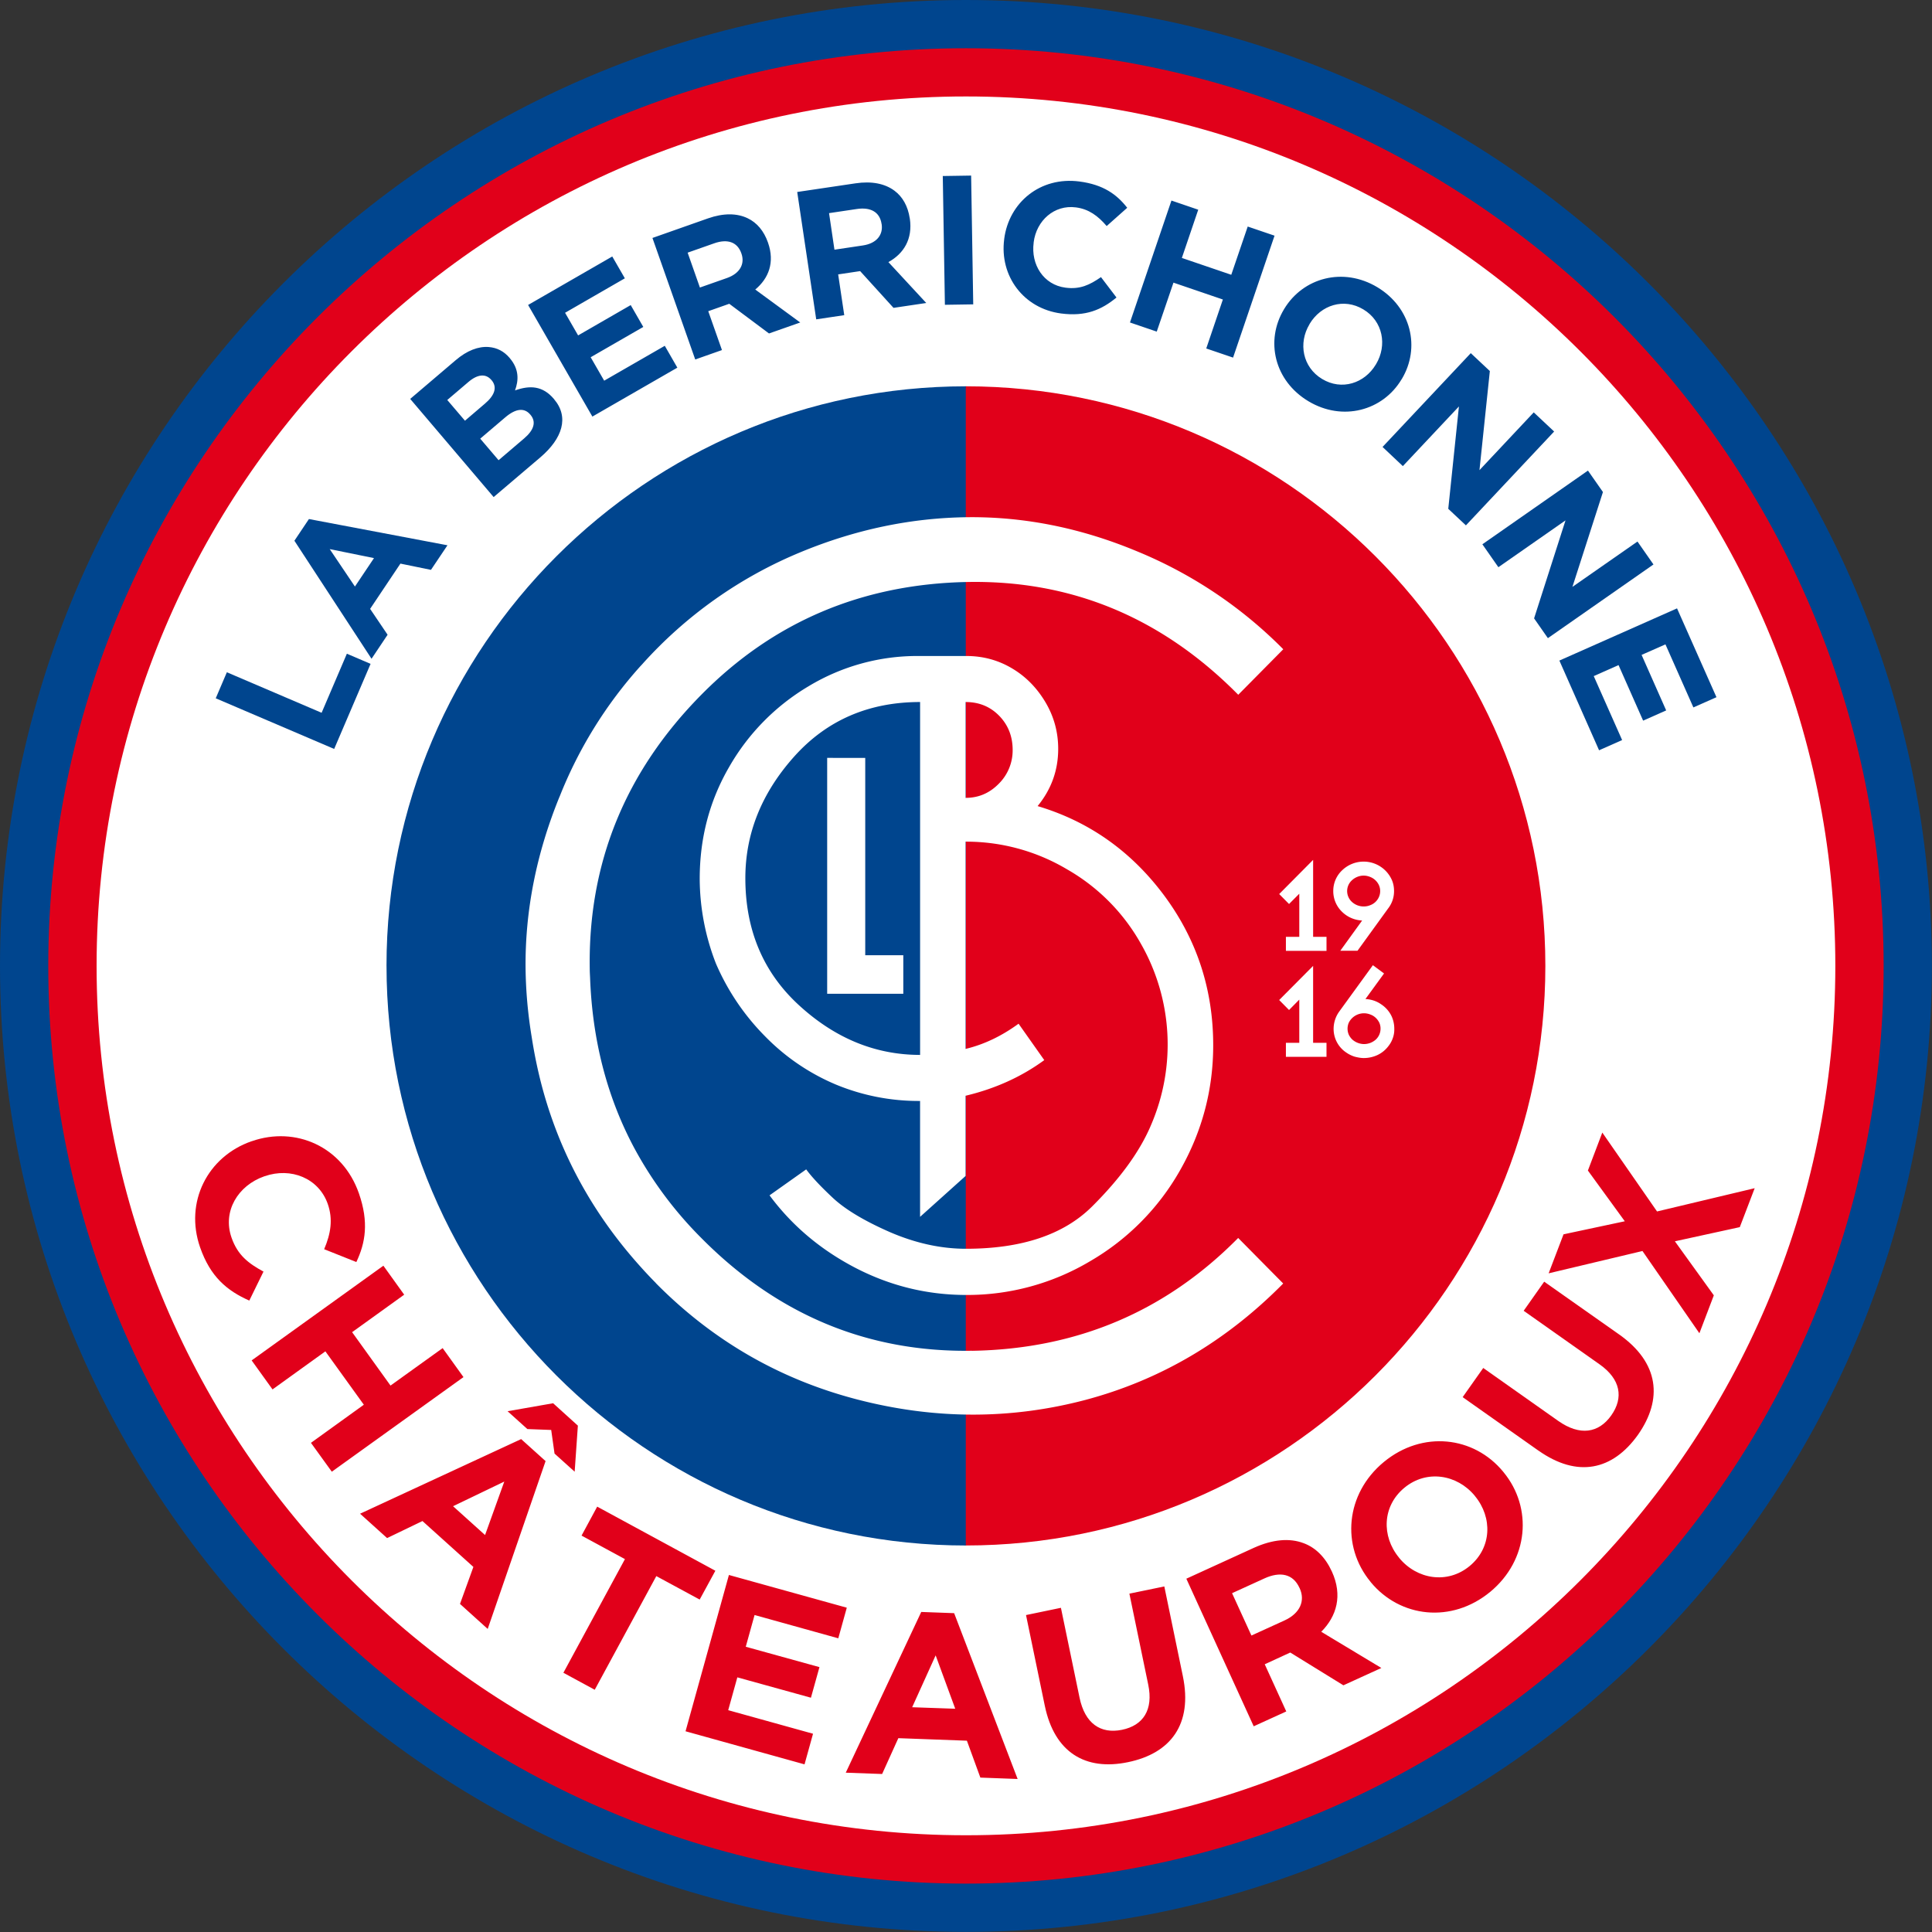
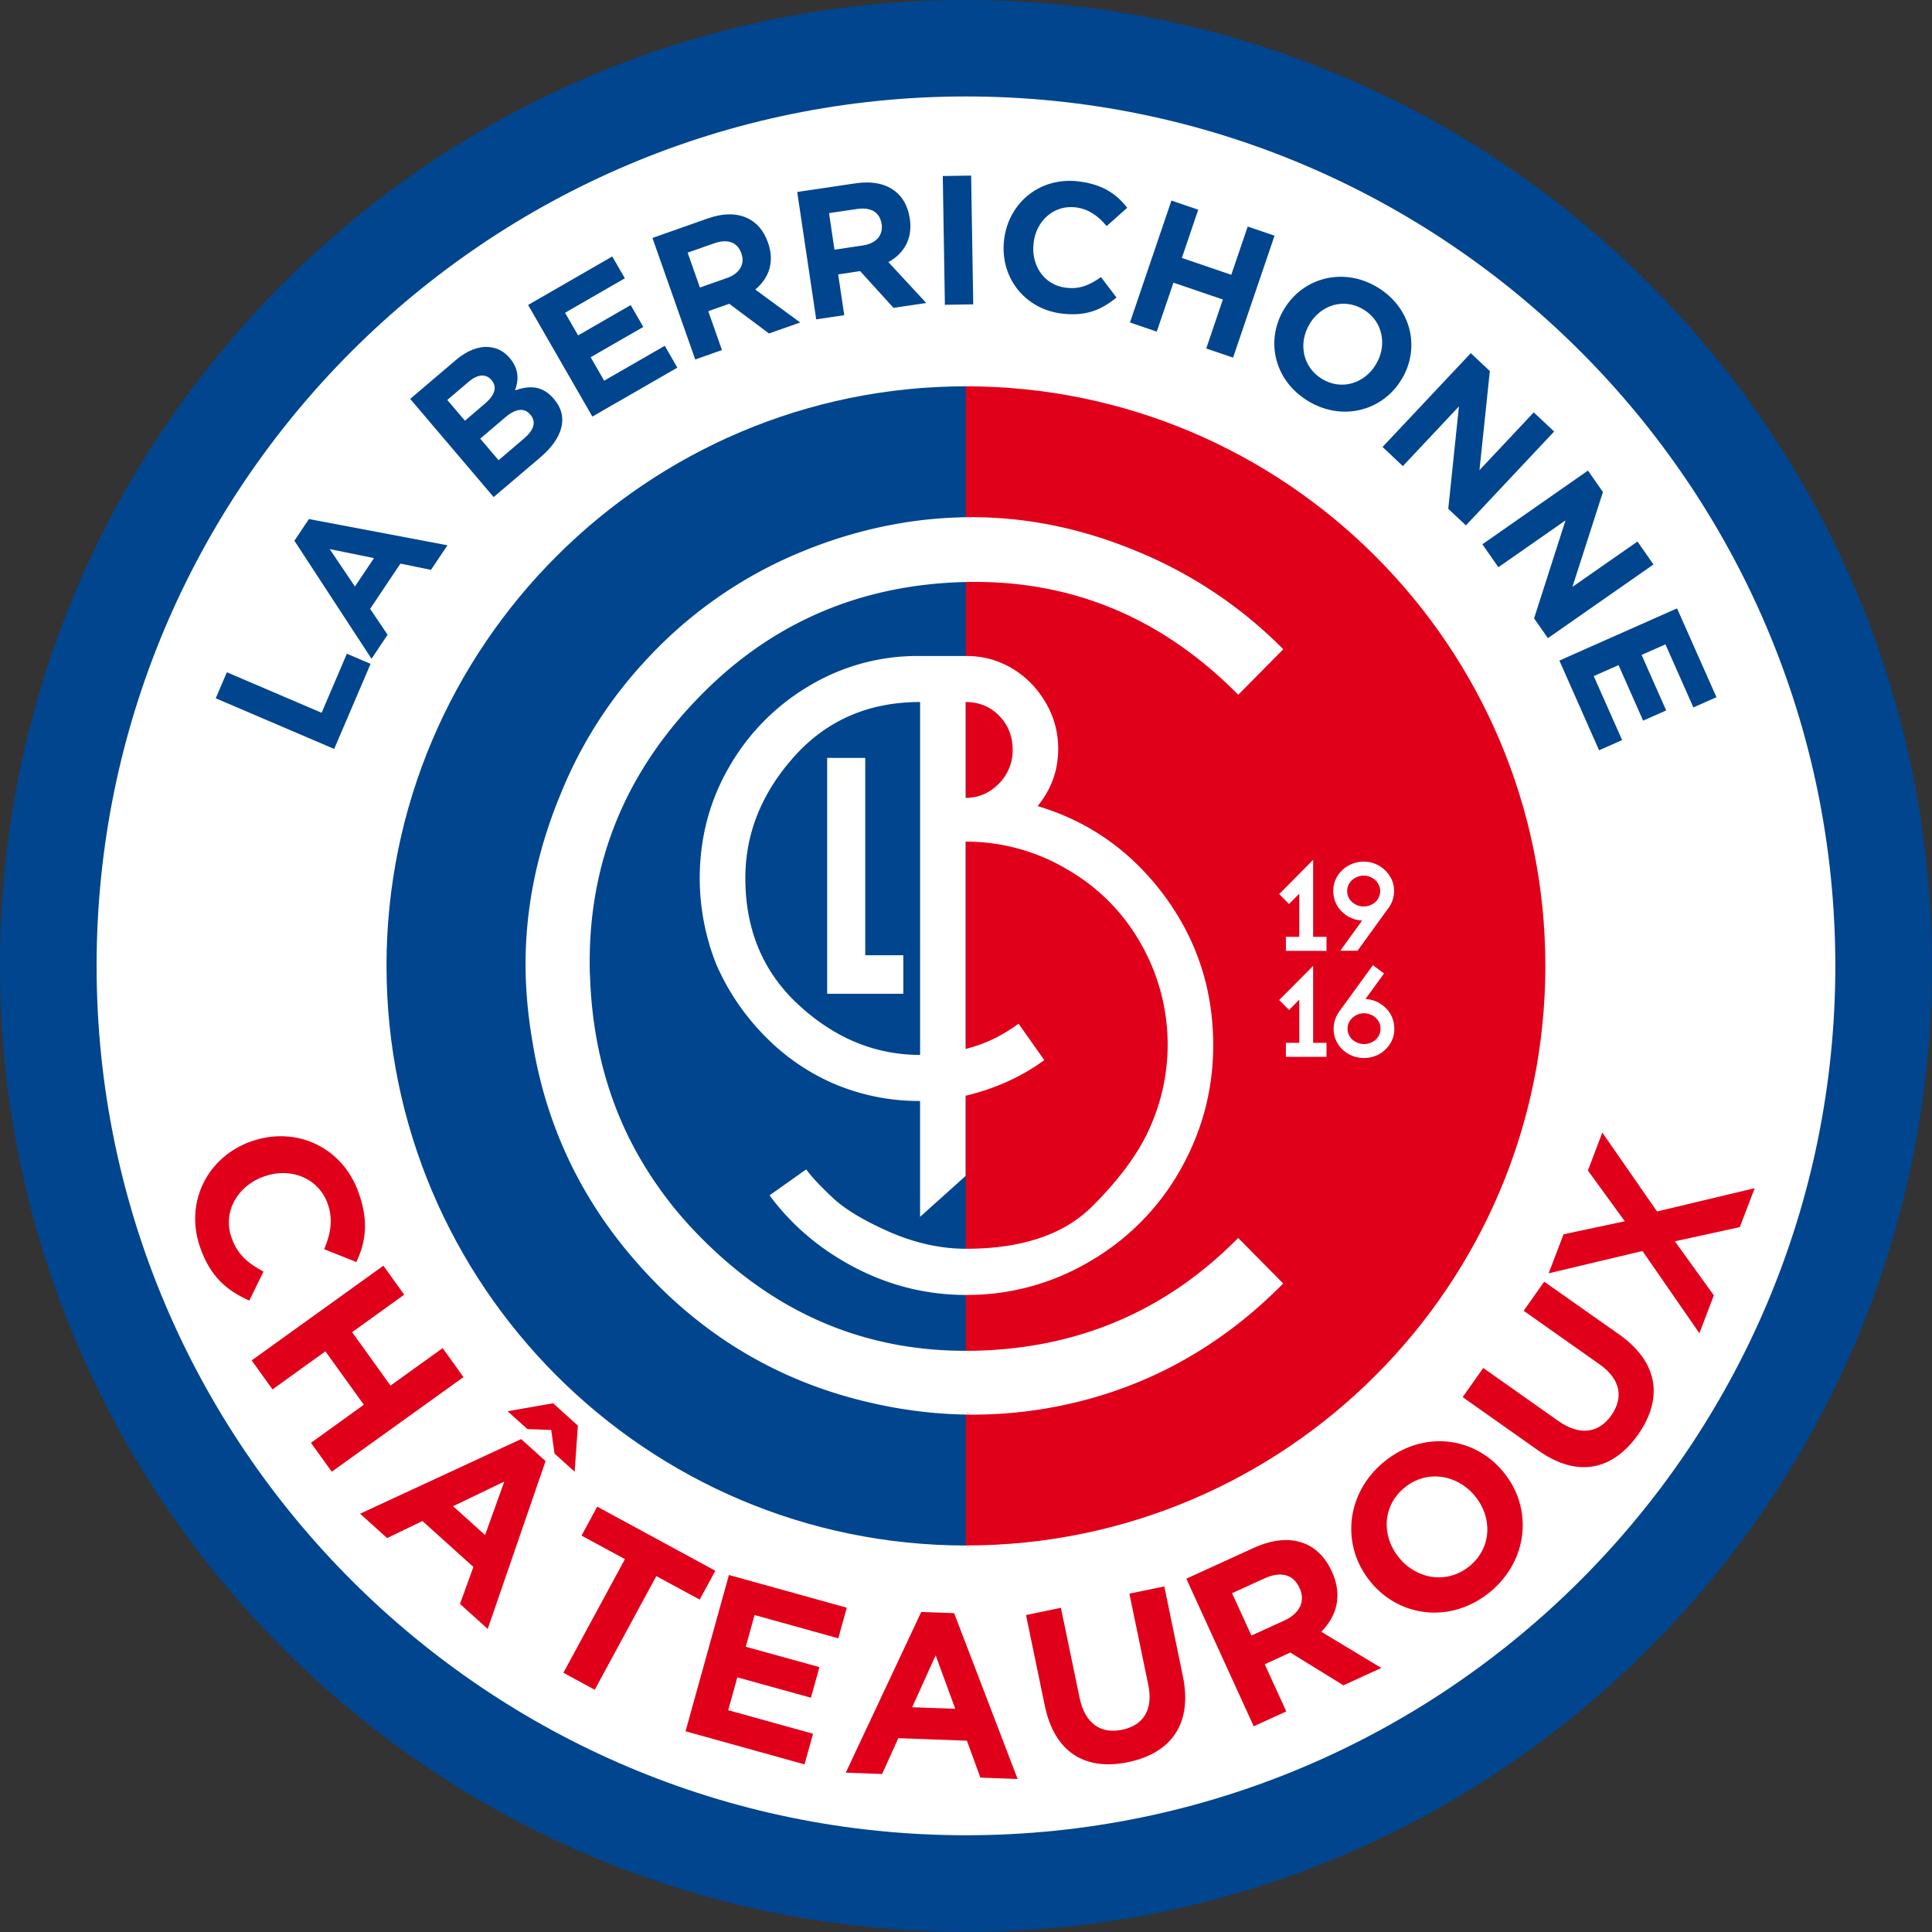
<svg xmlns="http://www.w3.org/2000/svg" viewBox="0 0 79.38 79.38">
  <rect x="0" y="0" width="79.38" height="79.38" fill="#333333" stroke="none" />
  <path fill="#00458e" d="M39.686 79.375C17.804 79.375 0 61.569 0 39.686 0 17.804 17.805 0 39.686 0 61.57 0 79.375 17.805 79.375 39.686c.001 21.884-17.805 39.689-39.689 39.689" />
-   <path fill="#e1001a" d="M39.688 77.392c-20.788 0-37.705-16.918-37.705-37.706 0-20.79 16.916-37.704 37.705-37.704 20.788 0 37.705 16.914 37.705 37.704 0 20.788-16.913 37.706-37.705 37.706" />
  <path fill="#fff" d="M39.689 75.405c-19.697 0-35.72-16.024-35.72-35.72 0-19.697 16.023-35.722 35.72-35.722 19.695 0 35.719 16.025 35.719 35.722 0 19.696-16.024 35.72-35.72 35.72" />
  <path fill="#00458e" d="M15.88 39.686c0-13.13 10.684-23.814 23.814-23.814V63.5c-13.13 0-23.813-10.682-23.813-23.813" />
  <path fill="#e1001a" d="M63.494 39.686c0 13.131-10.682 23.813-23.813 23.813V15.872c13.131 0 23.813 10.682 23.813 23.814" />
  <path fill="#fff" d="M52.834 39.068v-.577h.55V36.72l-.421.423-.405-.409 1.394-1.404v3.162h.55v.577zm4.211-1.758-1.269 1.753h-.707l.897-1.242a1.257 1.257 0 0 1-.833-.365 1.177 1.177 0 0 1-.353-.85 1.16 1.16 0 0 1 .377-.86 1.273 1.273 0 0 1 .868-.345 1.267 1.267 0 0 1 1.151.73c.069.147.101.307.101.48a1.15 1.15 0 0 1-.232.7zm-.394-.952a.66.66 0 0 0-.367-.332.704.704 0 0 0-.256-.05.713.713 0 0 0-.47.182.598.598 0 0 0-.151.708.6.6 0 0 0 .15.2.713.713 0 0 0 .47.178c.09 0 .175-.014.257-.047a.63.63 0 0 0 .367-.331.595.595 0 0 0 .056-.255.574.574 0 0 0-.056-.253zm-3.817 7.065v-.577h.55v-1.775l-.421.427-.405-.41 1.394-1.403v3.161h.55v.577zm4.399-.79a1.1 1.1 0 0 1-.174.331c-.12.163-.27.29-.45.378a1.34 1.34 0 0 1-.574.13c-.124 0-.246-.024-.369-.055a1.25 1.25 0 0 1-.338-.162 1.166 1.166 0 0 1-.534-.994 1.22 1.22 0 0 1 .23-.698l1.384-1.906.458.34-.764 1.05c.238.014.456.083.646.217.172.114.303.259.398.43.094.176.141.37.141.572.004.126-.013.247-.054.368zm-.565-.62a.689.689 0 0 0-.15-.2.621.621 0 0 0-.219-.131.697.697 0 0 0-.878.33.621.621 0 0 0 0 .508c.04.077.089.146.153.202a.745.745 0 0 0 .47.176.767.767 0 0 0 .255-.047.756.756 0 0 0 .218-.129.608.608 0 0 0 .205-.458.582.582 0 0 0-.054-.252zM33.986 31.139v9.692h3.128v-1.583H35.55V31.14z" />
  <path fill="#fff" d="M39.673 34.58v8.517c.756-.182 1.48-.527 2.177-1.036l1.056 1.496c-.937.686-2.018 1.175-3.233 1.464v3.296l-1.87 1.68v-4.762a8.876 8.876 0 0 1-3.456-.673 8.862 8.862 0 0 1-2.912-1.983 9.67 9.67 0 0 1-2.02-2.991 9.669 9.669 0 0 1-.666-3.478c0-1.67.4-3.2 1.207-4.593a9.116 9.116 0 0 1 3.274-3.326 8.636 8.636 0 0 1 4.512-1.238h1.962c.683 0 1.308.17 1.87.504.567.333 1.024.8 1.376 1.388.352.591.528 1.231.528 1.923 0 .878-.28 1.66-.846 2.352 2.113.63 3.84 1.852 5.191 3.661 1.347 1.81 2.024 3.866 2.024 6.165 0 1.83-.456 3.542-1.358 5.131a10.03 10.03 0 0 1-3.715 3.751 9.863 9.863 0 0 1-5.07 1.378c-1.61 0-3.13-.374-4.558-1.114-1.428-.743-2.605-1.734-3.528-2.979l1.506-1.067c.22.303.586.695 1.097 1.173.512.477 1.296.947 2.35 1.408 1.054.454 2.094.681 3.117.681 2.287 0 4.017-.577 5.184-1.739 1.163-1.158 1.972-2.275 2.425-3.356a8.346 8.346 0 0 0-.418-7.432 8.065 8.065 0 0 0-3.035-3.062 8.1 8.1 0 0 0-4.17-1.138m-1.87 8.762V28.844c-2.112 0-3.838.749-5.176 2.244-1.337 1.496-2.004 3.16-2.004 4.99 0 2.137.736 3.883 2.215 5.234 1.48 1.354 3.135 2.031 4.965 2.031m1.87-10.561c.536 0 .988-.197 1.366-.584a1.93 1.93 0 0 0 .567-1.384c0-.553-.183-1.022-.549-1.4-.368-.379-.828-.57-1.384-.57z" />
  <path fill="#fff" d="M39.952 55.498c-4.294.073-8.012-1.474-11.144-4.639a15.872 15.872 0 0 1-2.734-3.664c-1.124-2.091-1.732-4.43-1.829-7.01-.005-.123-.014-.242-.014-.37-.073-4.35 1.46-8.113 4.596-11.282 2.957-2.99 6.59-4.531 10.889-4.62 4.3-.088 8.022 1.458 11.16 4.633l1.85-1.87a18.151 18.151 0 0 0-6.009-4.024c-2.295-.957-4.607-1.421-6.931-1.402-2.327.023-4.617.498-6.874 1.43a17.934 17.934 0 0 0-6.533 4.62c-.022.027-.048.05-.072.077a17.806 17.806 0 0 0-3.313 5.35l-.013.027c-.944 2.322-1.407 4.659-1.387 7.009.01.956.096 1.907.253 2.852.097.633.227 1.27.388 1.898.73 2.817 2.096 5.33 4.09 7.541a17.457 17.457 0 0 0 .613.652c.009.01.014.019.023.028 2.327 2.35 5.079 3.94 8.26 4.766 3.18.826 6.304.828 9.377.018 3.073-.818 5.782-2.409 8.125-4.783l-1.85-1.871c-2.979 3.018-6.619 4.562-10.922 4.636" />
  <path fill="#00458e" d="m8.864 28.691.457-1.07 3.893 1.665 1.038-2.427.974.417-1.496 3.496zm3.232-6.474.597-.891 5.692 1.078-.678 1.01-1.255-.257-1.245 1.86.718 1.063-.66.987zm3.27.714-1.819-.37 1.036 1.538zm1.488-6.541 1.87-1.592c.46-.393.93-.574 1.357-.54.341.028.625.174.86.45l.009.013c.386.455.36.913.21 1.32.617-.218 1.136-.192 1.597.349l.009.013c.627.737.343 1.614-.567 2.39l-1.917 1.63zm3.066.198c.393-.332.53-.67.276-.97l-.01-.009c-.225-.264-.559-.238-.934.08l-.875.745.727.852zm1.619 1.422c.39-.333.51-.672.253-.972l-.009-.009c-.23-.27-.574-.266-1.027.122l-1.025.872.754.886zm.159-5.48 3.458-1.992.517.897-2.456 1.416.536.93 2.161-1.246.517.898-2.162 1.245.555.963 2.49-1.433.516.898-3.491 2.01zm5.109-2.753 2.281-.804c.636-.223 1.19-.218 1.633-.005.377.18.665.52.83.99l.005.014c.283.807.027 1.465-.525 1.924l1.848 1.354-1.283.451-1.633-1.22-.013.005-.85.3.563 1.597-1.098.387zm3.064 1.645c.534-.189.74-.582.593-1.002l-.005-.014c-.165-.47-.579-.598-1.114-.409l-1.092.384.504 1.433zm2.884-3.534 2.392-.355c.667-.1 1.21.009 1.606.304.333.248.552.637.625 1.129l.004.013c.125.845-.253 1.444-.88 1.79l1.555 1.68-1.345.2-1.37-1.509-.014.001-.89.133.25 1.675-1.152.172zm2.697 2.197c.56-.083.838-.43.773-.871l-.004-.014c-.073-.493-.454-.696-1.015-.613l-1.143.17.222 1.502zm3.284-2.853 1.165-.018.086 5.291-1.164.018zm2.524 2.596v-.014c.194-1.492 1.478-2.568 3.09-2.357.99.129 1.538.536 1.964 1.08l-.844.751c-.358-.42-.74-.7-1.265-.767-.885-.116-1.621.536-1.735 1.436v.014c-.12.9.406 1.732 1.306 1.848.6.08.997-.113 1.46-.433l.637.838c-.616.506-1.263.788-2.276.656-1.544-.203-2.536-1.544-2.338-3.05zm6.871-1.588 1.101.376-.673 1.982 2.03.692.676-1.982 1.102.375-1.704 5.01-1.102-.375.683-2.012-2.03-.693-.687 2.012-1.1-.375zm4.621 4.47.01-.014c.777-1.29 2.426-1.736 3.827-.896 1.397.84 1.78 2.486 1.005 3.776l-.01.013c-.773 1.29-2.425 1.736-3.824.897-1.403-.84-1.782-2.486-1.006-3.776zm3.776 2.266.01-.014c.465-.777.284-1.768-.523-2.25-.801-.482-1.74-.182-2.207.597l-.005.013c-.468.778-.284 1.768.52 2.25.8.483 1.741.182 2.206-.596zm3.902-.466.783.735-.426 4.072 2.23-2.374.838.787-3.625 3.856-.725-.68.438-4.206-2.304 2.451-.834-.787zm4.814 4.825.616.881-1.254 3.897 2.673-1.863.657.942-4.338 3.028-.567-.813 1.291-4.026-2.758 1.924-.658-.942zm3.66 5.661 1.62 3.65-.948.42-1.148-2.591-.98.433 1.01 2.281-.947.42-1.01-2.282-1.019.452 1.166 2.628-.947.42-1.631-3.686z" />
  <path fill="#e1001a" d="m10.332 46.892.018-.005c1.79-.623 3.724.214 4.397 2.146.414 1.186.266 2.037-.106 2.82l-1.322-.527c.272-.639.368-1.228.149-1.856-.37-1.063-1.516-1.52-2.596-1.142l-.018.005c-1.078.378-1.718 1.435-1.342 2.515.25.72.692 1.06 1.314 1.398l-.583 1.191c-.918-.406-1.6-.978-2.022-2.188-.646-1.854.304-3.727 2.11-4.357zm5.42 5.112.855 1.191-2.14 1.54 1.578 2.194 2.142-1.539.856 1.191-5.41 3.887-.857-1.186 2.173-1.566-1.58-2.193-2.172 1.564-.857-1.192zm5.66 7.124 1.004.904-2.378 6.896L18.9 65.9l.55-1.52-2.092-1.885-1.453.7-1.11-1.001zM19.93 63.07l.79-2.197-2.105 1.013zm2.796-5.415 1.017.92-.132 1.893-.827-.745-.137-.97-.978-.037-.814-.733zm2.951 6.404-1.783-.966.643-1.19 4.855 2.634-.644 1.184-1.782-.964-2.53 4.67-1.288-.698zm4.272.652 4.843 1.344-.349 1.258-3.44-.957-.362 1.304 3.028.837-.35 1.257-3.024-.837-.375 1.349 3.485.968-.349 1.258-4.889-1.359zm7.902 1.519 1.352.05 2.608 6.813-1.531-.057-.553-1.516-2.817-.104-.666 1.472-1.494-.054zm1.397 3.977-.805-2.193-.965 2.131zm3.68-.121-.772-3.728 1.434-.298.765 3.69c.22 1.064.865 1.501 1.74 1.323.878-.178 1.298-.823 1.082-1.857l-.774-3.738 1.435-.296.761 3.683c.41 1.98-.5 3.176-2.253 3.537-1.748.364-3.02-.395-3.418-2.316zm5.815-5.222 2.771-1.267c.773-.35 1.47-.412 2.047-.193.49.18.89.577 1.154 1.15l.009.018c.446.978.2 1.832-.438 2.473l2.47 1.487-1.56.712-2.182-1.346-.023.009-1.027.473.885 1.938-1.338.61zm4.028 1.718c.65-.296.864-.813.629-1.326l-.01-.018c-.262-.574-.791-.681-1.44-.385l-1.328.606.795 1.74zm3.55-1.576-.013-.018c-1.206-1.462-1.036-3.61.55-4.92 1.584-1.306 3.699-1.062 4.903.4l.014.018c1.206 1.462 1.037 3.61-.548 4.92-1.587 1.306-3.701 1.06-4.907-.4zm4.287-3.53-.014-.019c-.727-.88-1.98-1.083-2.89-.331-.911.75-.95 1.99-.223 2.872l.009.014c.727.883 1.98 1.085 2.892.333.91-.75.948-1.991.223-2.872zm2.6-1.876-3.112-2.196.846-1.198 3.08 2.174c.889.626 1.661.506 2.179-.224.517-.732.384-1.49-.477-2.098l-3.121-2.202.843-1.196 3.077 2.167c1.649 1.163 1.804 2.66.776 4.125-1.04 1.46-2.487 1.78-4.09.647zm4.276-8.2-3.855.917.612-1.603 2.517-.536-1.516-2.084.592-1.56 2.249 3.241 4.012-.956-.612 1.6-2.667.582 1.6 2.22-.593 1.558z" />
</svg>